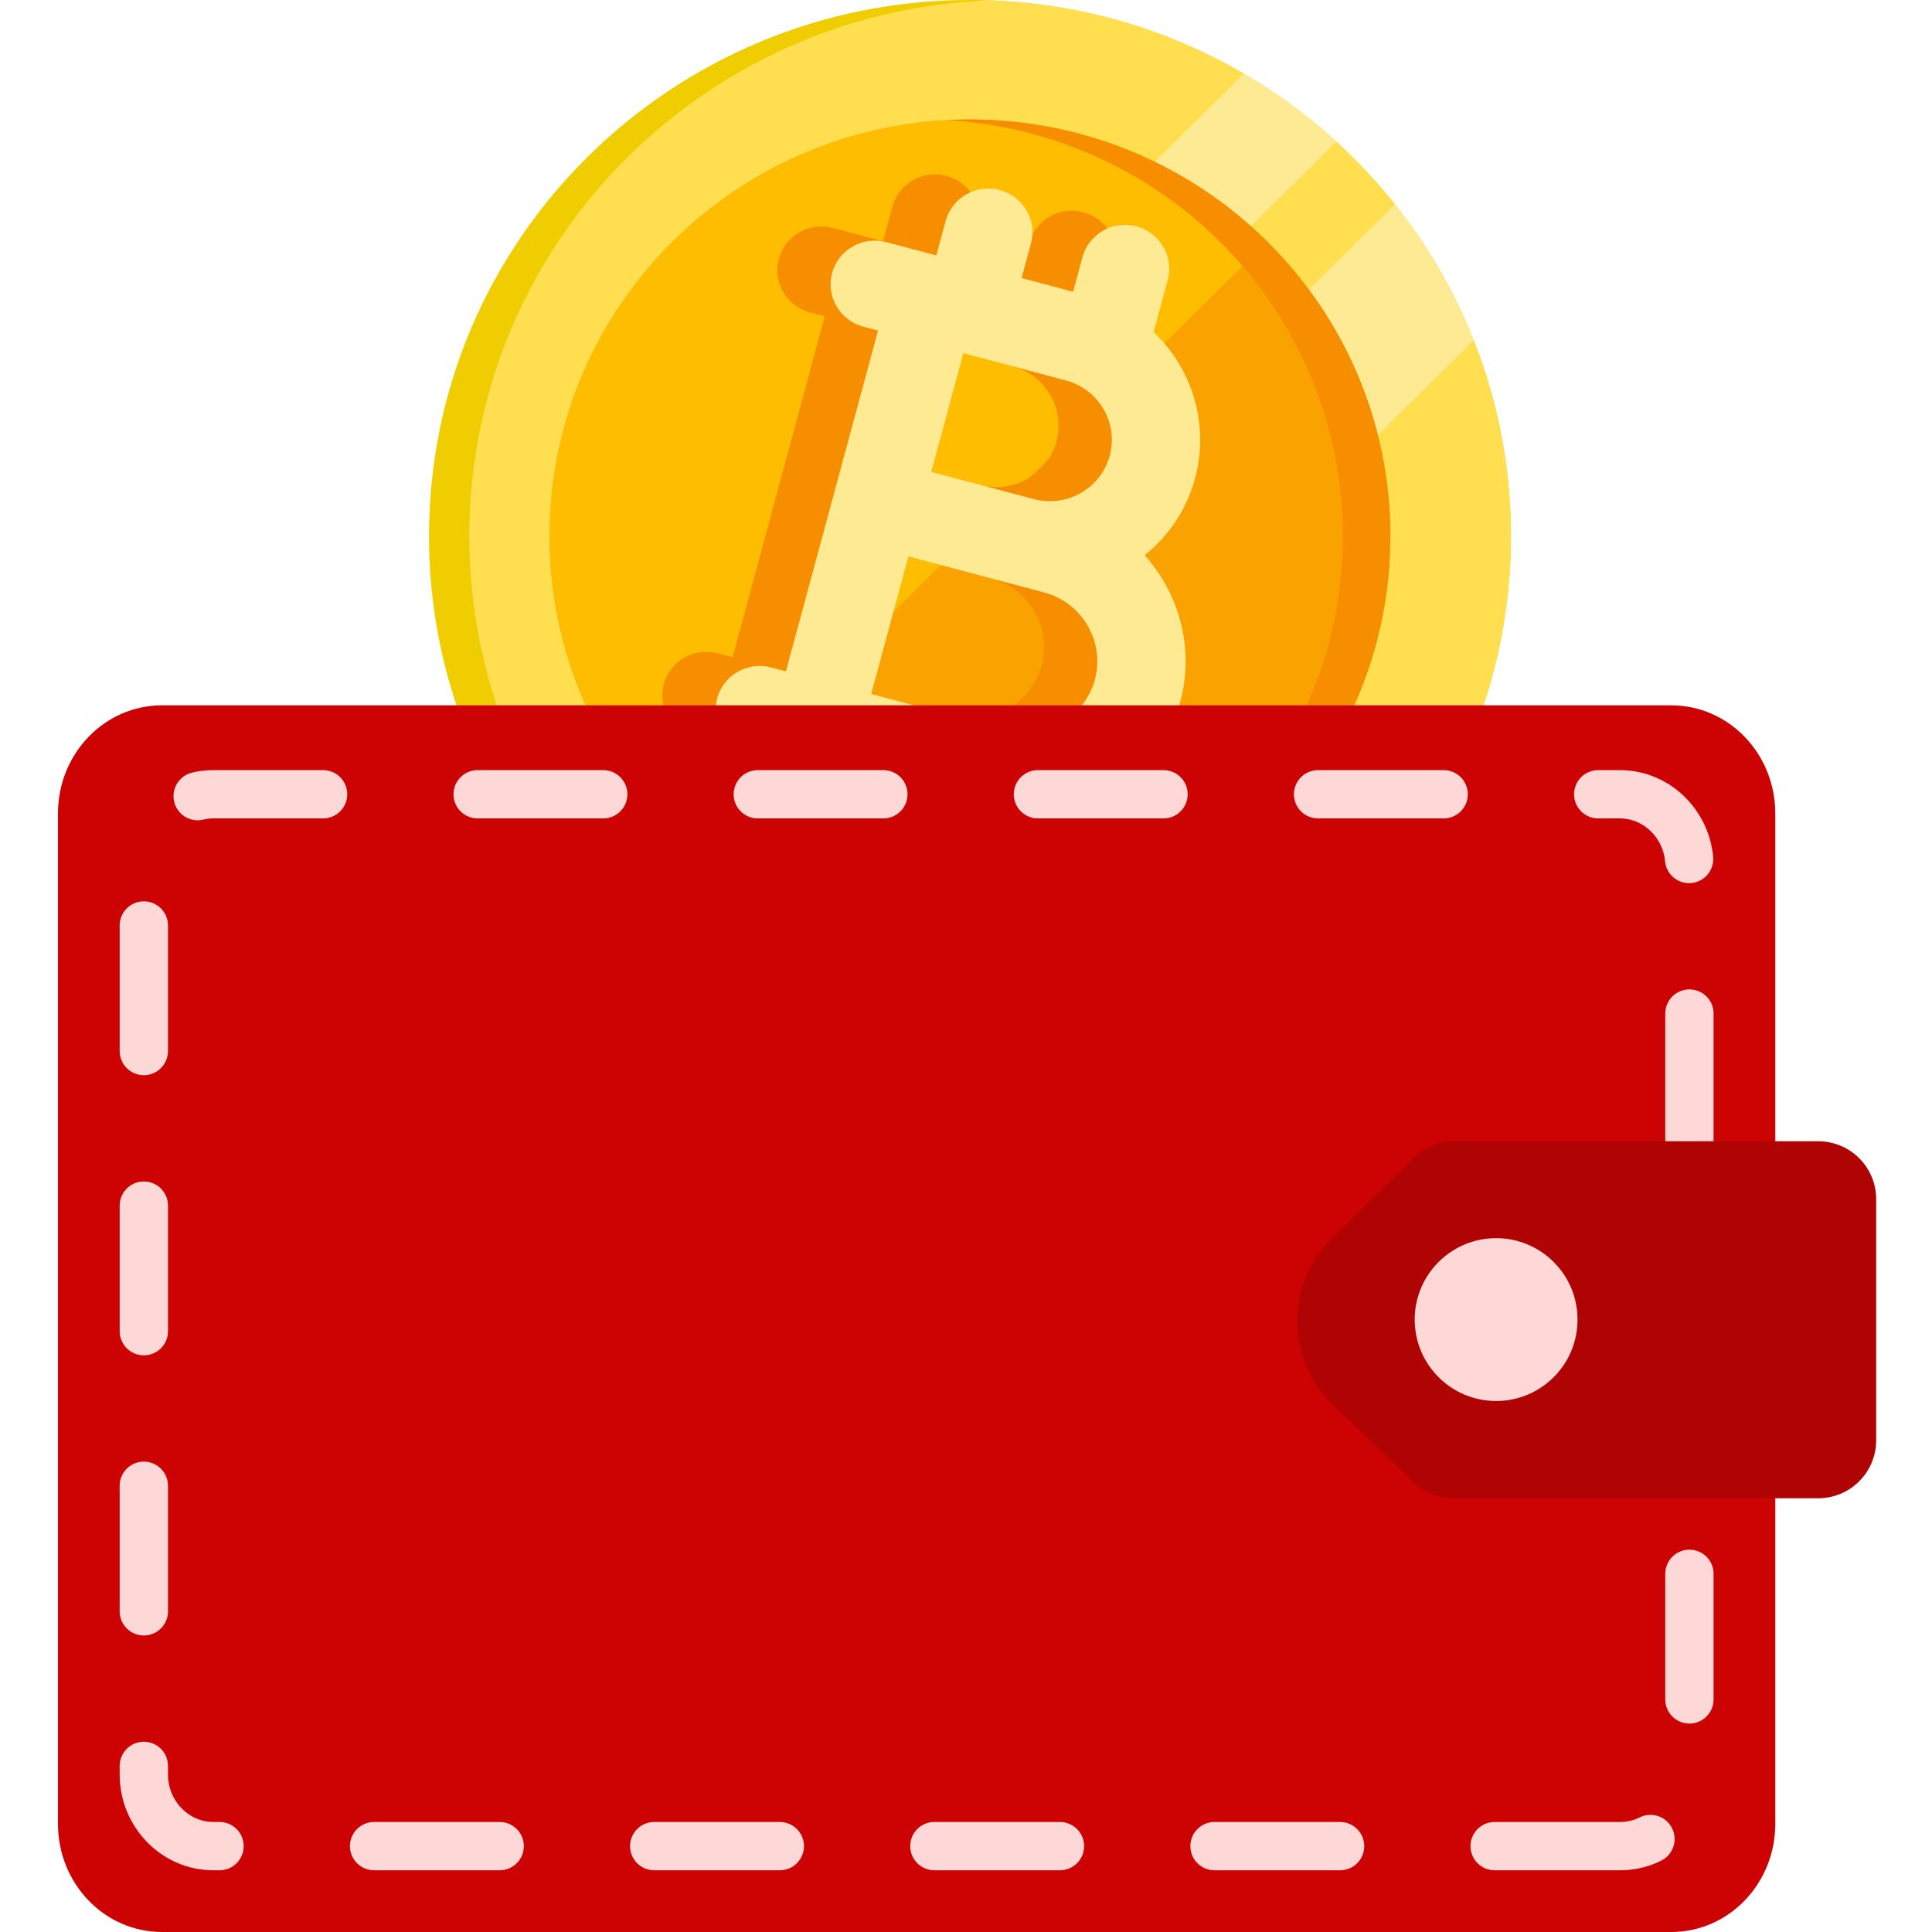
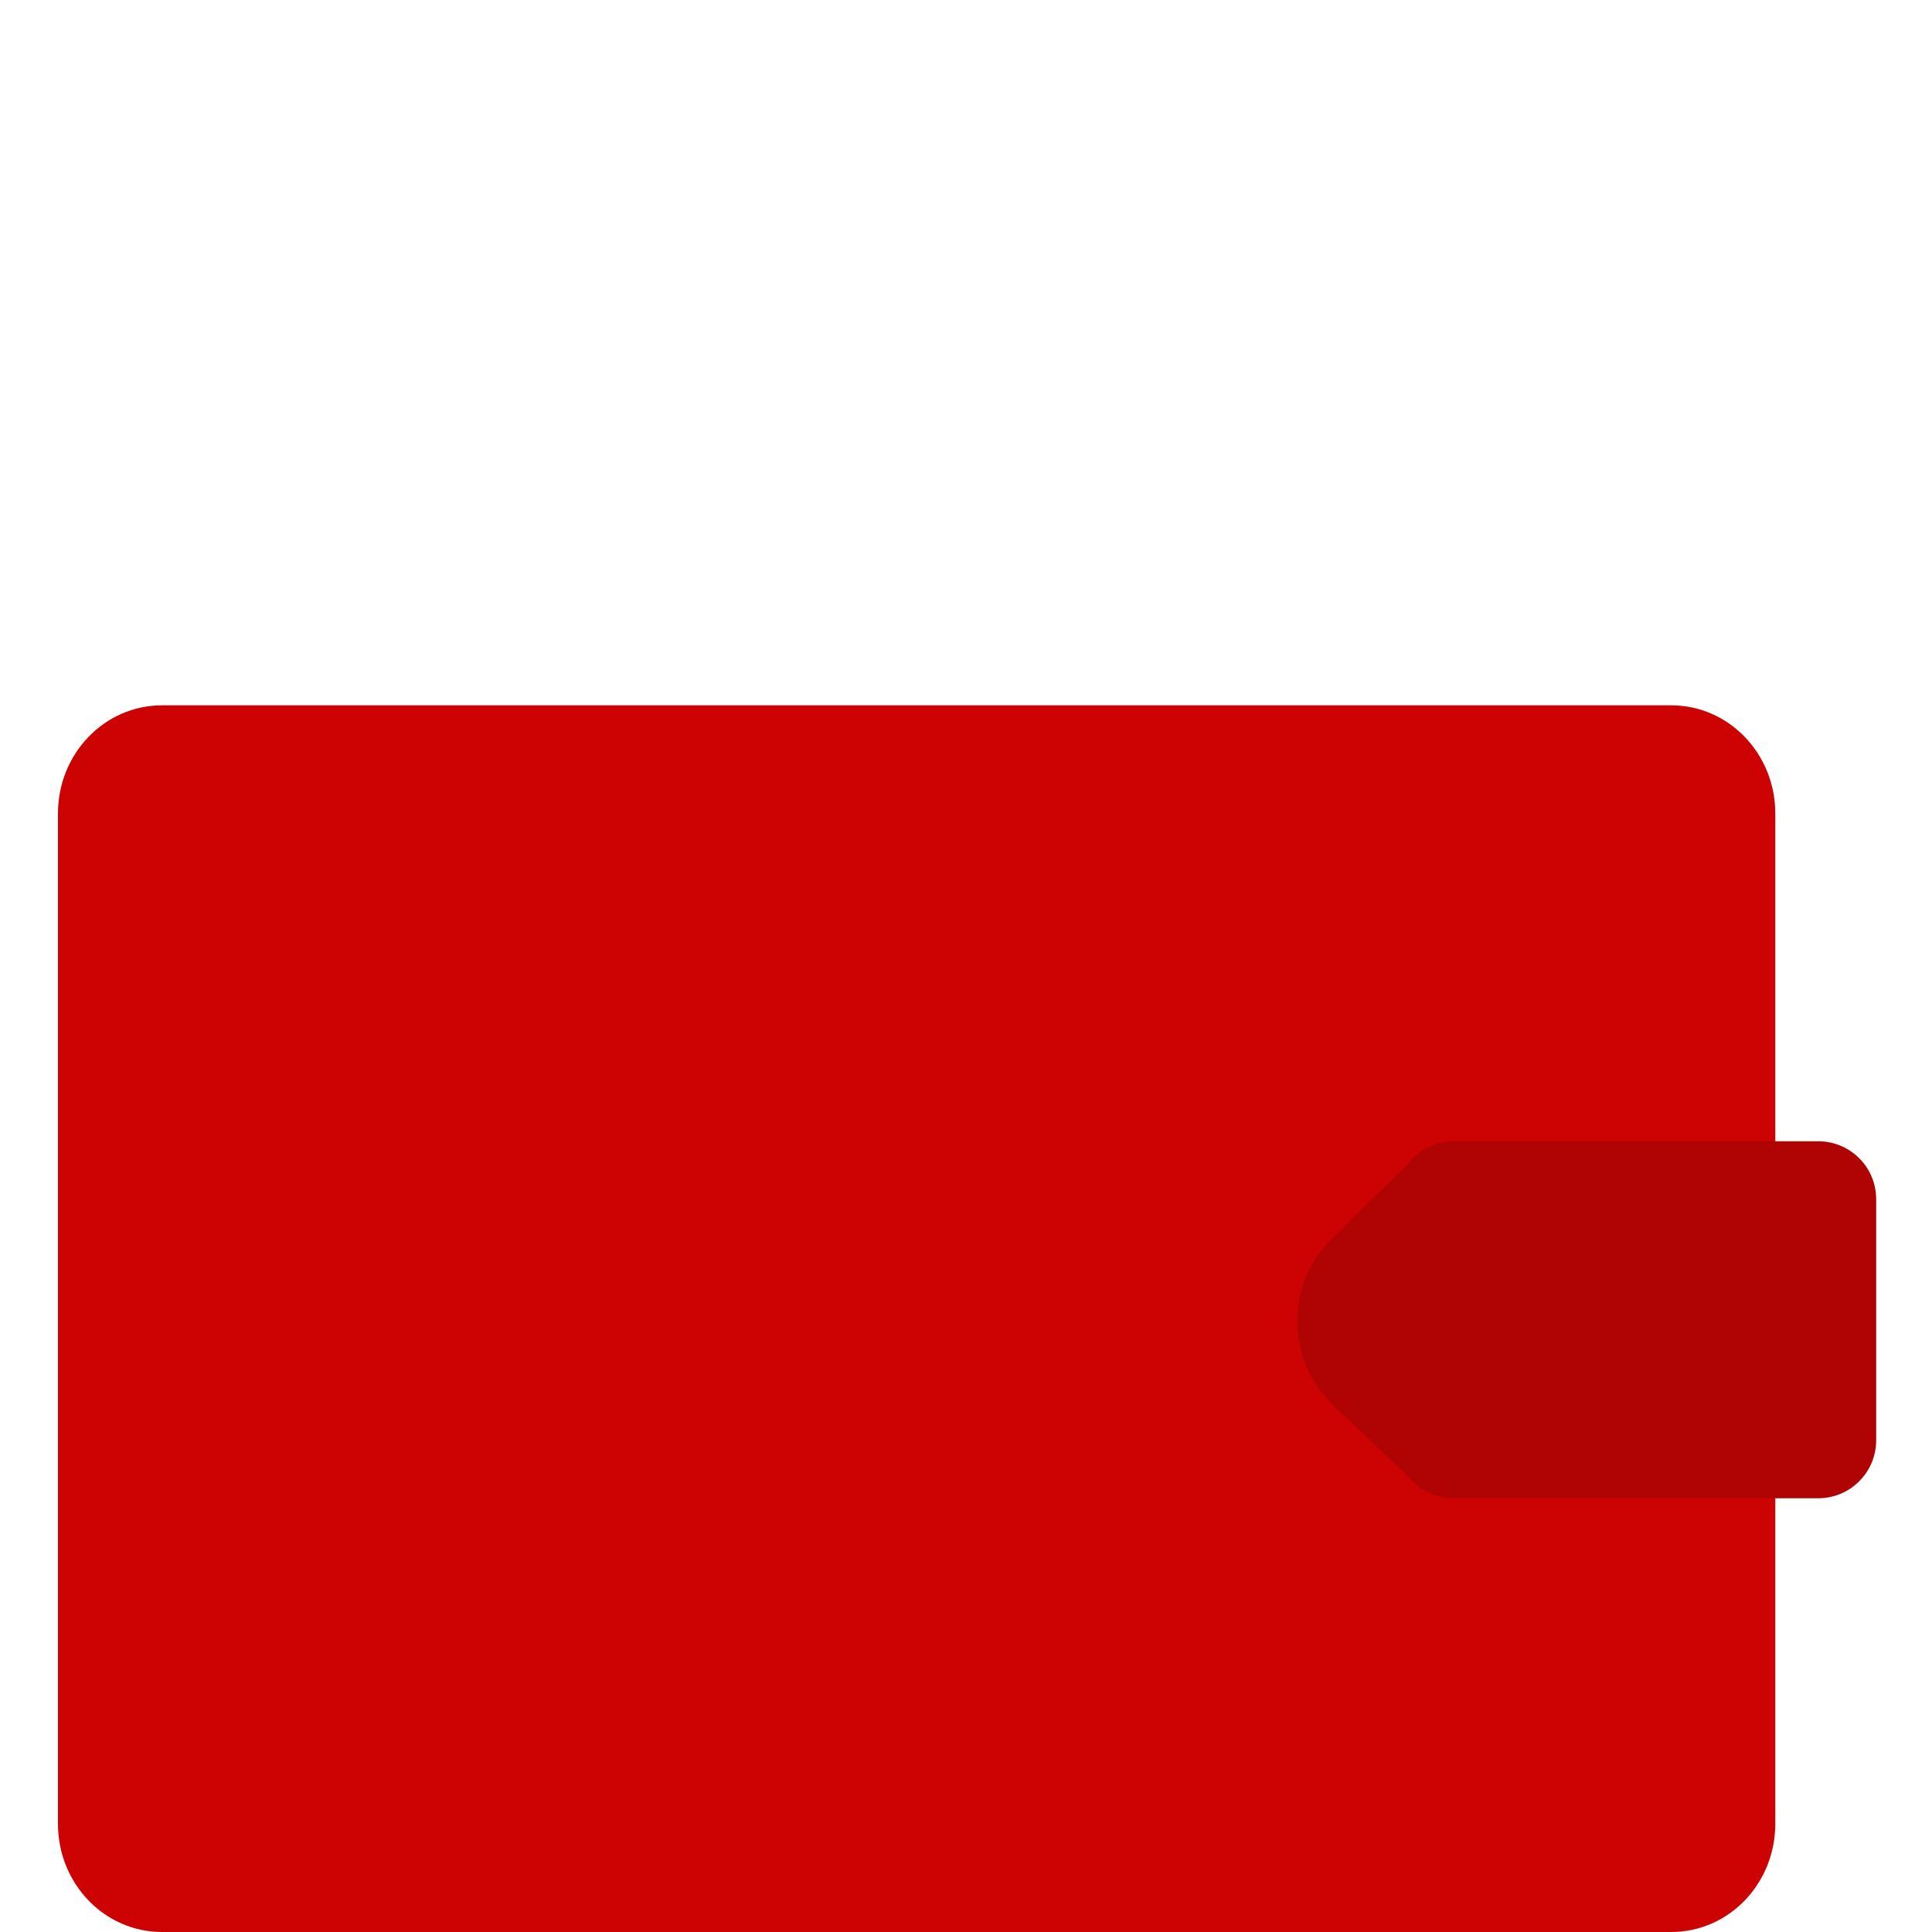
<svg xmlns="http://www.w3.org/2000/svg" width="200" height="200" viewBox="0 0 200 200" fill="none">
  <g clip-path="url(#clip0)">
    <path d="M156.411 55.5C156.411 86.152 131.339 111 100.411 111C84.107 111 69.431 104.095 59.197 93.075C56.509 90.182 54.13 87.004 52.105 83.594C47.216 75.353 44.411 65.751 44.411 55.5C44.411 24.848 69.483 0 100.411 0C110.756 0 120.445 2.78 128.759 7.627C132.199 9.632 135.403 11.99 138.322 14.656C149.442 24.794 156.411 39.342 156.411 55.5Z" fill="#F0CD00" />
    <path d="M156.411 55.5C156.411 85.461 132.459 109.876 102.495 110.962C72.532 109.876 48.58 85.461 48.58 55.5C48.58 25.539 72.532 1.124 102.495 0.039C132.459 1.124 156.411 25.539 156.411 55.5Z" fill="#FFDE50" />
    <path d="M138.322 14.657L59.198 93.075C56.51 90.182 54.13 87.004 52.105 83.594L128.759 7.627C132.199 9.632 135.403 11.99 138.322 14.657Z" fill="#FFEA94" />
    <path d="M152.548 35.21L79.936 107.174C74.795 105.171 70.025 102.437 65.757 99.1L144.404 21.156C147.771 25.385 150.53 30.113 152.548 35.21Z" fill="#FFEA94" />
-     <path d="M143.926 55.5C143.926 79.317 124.443 98.627 100.411 98.627C92.041 98.627 84.224 96.284 77.588 92.225C74.697 90.458 72.031 88.363 69.641 85.993C67.883 84.254 66.274 82.362 64.836 80.344C62.857 77.564 61.2 74.542 59.922 71.332C58.029 66.586 56.964 61.426 56.9 56.03C56.895 55.853 56.895 55.677 56.895 55.5C56.895 31.683 76.377 12.373 100.411 12.373C100.589 12.373 100.77 12.373 100.948 12.378C106.393 12.441 111.597 13.499 116.386 15.372C119.625 16.641 122.674 18.281 125.478 20.243C127.515 21.67 129.421 23.262 131.179 25.004C133.57 27.372 135.684 30.015 137.467 32.881C141.563 39.457 143.926 47.204 143.926 55.5Z" fill="#FAA300" />
    <path d="M131.179 25.004L69.641 85.993C67.883 84.254 66.274 82.362 64.836 80.344C62.857 77.564 61.2 74.542 59.922 71.332C58.029 66.586 56.964 61.426 56.9 56.03C56.895 55.853 56.895 55.677 56.895 55.5C56.895 31.683 76.377 12.373 100.411 12.373C100.589 12.373 100.77 12.373 100.948 12.378C106.393 12.441 111.597 13.499 116.386 15.372C119.625 16.641 122.674 18.281 125.478 20.243C127.515 21.67 129.421 23.262 131.179 25.004Z" fill="#FFBD00" />
    <path d="M143.925 55.5C143.925 79.317 124.442 98.627 100.41 98.627C99.585 98.627 98.766 98.604 97.953 98.559C120.842 97.297 139.009 78.5 139.009 55.5C139.009 32.5 120.842 13.703 97.953 12.441C98.766 12.396 99.585 12.373 100.41 12.373C124.442 12.373 143.925 31.683 143.925 55.5Z" fill="#F68E00" />
-     <path d="M116.65 71.237C118.152 65.681 116.578 60.017 112.972 56.018C115.432 54.041 117.311 51.309 118.192 48.051C119.713 42.426 117.875 36.679 113.903 32.909L115.362 27.515C116.015 25.098 114.568 22.614 112.129 21.966C109.69 21.318 107.184 22.753 106.53 25.17L105.566 28.735L100.237 27.32L101.201 23.755C101.855 21.337 100.407 18.853 97.969 18.206C95.53 17.558 93.023 18.992 92.37 21.409L91.406 24.975L86.217 23.597C83.778 22.949 81.271 24.384 80.618 26.801C79.964 29.218 81.412 31.702 83.85 32.349L85.374 32.754L80.87 49.413L75.837 68.03L74.313 67.626C71.874 66.978 69.368 68.412 68.714 70.829C68.061 73.246 69.508 75.73 71.947 76.378L77.136 77.756L76.172 81.322C75.518 83.739 76.966 86.223 79.404 86.871C81.843 87.518 84.35 86.084 85.003 83.667L85.967 80.101L91.296 81.516L90.332 85.082C89.679 87.499 91.126 89.983 93.565 90.631C96.004 91.279 98.51 89.844 99.164 87.427L100.25 83.41C107.717 83.581 114.633 78.697 116.65 71.237ZM94.206 35.099L104.824 37.919C108.241 38.827 110.276 42.32 109.361 45.706C108.445 49.093 104.92 51.109 101.503 50.202L90.885 47.382L94.206 35.099ZM98.709 74.104L84.668 70.375L88.518 56.135L99.137 58.955L102.559 59.864C106.521 60.916 108.88 64.966 107.819 68.892C106.757 72.818 102.671 75.156 98.709 74.104Z" fill="#F68E00" />
    <path d="M122.17 72.703C123.672 67.147 122.098 61.483 118.491 57.484C120.952 55.507 122.831 52.775 123.712 49.517C125.233 43.892 123.395 38.145 119.423 34.375L120.881 28.981C121.535 26.564 120.088 24.08 117.649 23.432C115.21 22.784 112.704 24.219 112.05 26.636L111.086 30.201L105.757 28.786L106.721 25.22C107.374 22.803 105.927 20.319 103.488 19.672C101.05 19.024 98.543 20.458 97.889 22.875L96.925 26.441L91.736 25.063C89.297 24.415 86.791 25.849 86.137 28.267C85.484 30.683 86.931 33.168 89.37 33.815L90.894 34.22L86.39 50.879L81.356 69.496L79.832 69.091C77.394 68.444 74.887 69.878 74.234 72.295C73.58 74.712 75.027 77.196 77.466 77.844L82.656 79.222L81.691 82.788C81.038 85.204 82.485 87.689 84.924 88.336C87.363 88.984 89.869 87.55 90.523 85.133L91.487 81.567L96.816 82.982L95.852 86.548C95.199 88.965 96.646 91.449 99.085 92.097C101.523 92.745 104.03 91.31 104.683 88.893L105.769 84.876C113.237 85.047 120.153 80.163 122.17 72.703ZM99.725 36.565L110.344 39.385C113.761 40.293 115.796 43.786 114.88 47.172C113.965 50.558 110.44 52.575 107.023 51.668L96.404 48.848L99.725 36.565ZM104.229 75.57L90.188 71.841L94.038 57.601L104.657 60.421L108.079 61.329C112.04 62.381 114.4 66.431 113.338 70.358C112.277 74.284 108.191 76.622 104.229 75.57Z" fill="#FFEA94" />
  </g>
  <path d="M173.003 200H16.774C10.813 200 6 194.995 6 188.795V84.22C6 78.02 10.813 73.016 16.774 73.016H173.003C178.965 73.016 183.778 78.02 183.778 84.22V188.795C183.778 194.995 178.965 200 173.003 200Z" fill="#CD0303" />
-   <path d="M167.725 191.111H22.088C18.128 191.111 14.889 187.775 14.889 183.699V89.635C14.889 85.558 18.128 82.222 22.088 82.222H167.689C171.649 82.222 174.888 85.558 174.888 89.635V183.736C174.924 187.813 171.685 191.111 167.725 191.111Z" stroke="#FED7D7" stroke-width="5" stroke-miterlimit="10" stroke-linecap="round" stroke-linejoin="round" stroke-dasharray="13 16" />
  <path d="M188.217 118.144H150.515C148.688 118.144 146.935 118.964 145.816 120.419L137.91 128.176C133.025 132.949 133.1 140.78 138.022 145.479L145.816 152.9C146.972 154.28 148.65 155.1 150.478 155.1H188.217C191.536 155.1 194.221 152.415 194.221 149.096V124.223C194.258 120.829 191.536 118.144 188.217 118.144Z" fill="#B00303" />
-   <path d="M154.878 145.031C159.533 145.031 163.306 141.258 163.306 136.603C163.306 131.949 159.533 128.175 154.878 128.175C150.224 128.175 146.45 131.949 146.45 136.603C146.45 141.258 150.224 145.031 154.878 145.031Z" fill="#FED7D7" />
  <defs>
    <clipPath id="clip0">
-       <rect width="112" height="111" fill="white" transform="translate(44.411)" />
-     </clipPath>
+       </clipPath>
  </defs>
</svg>